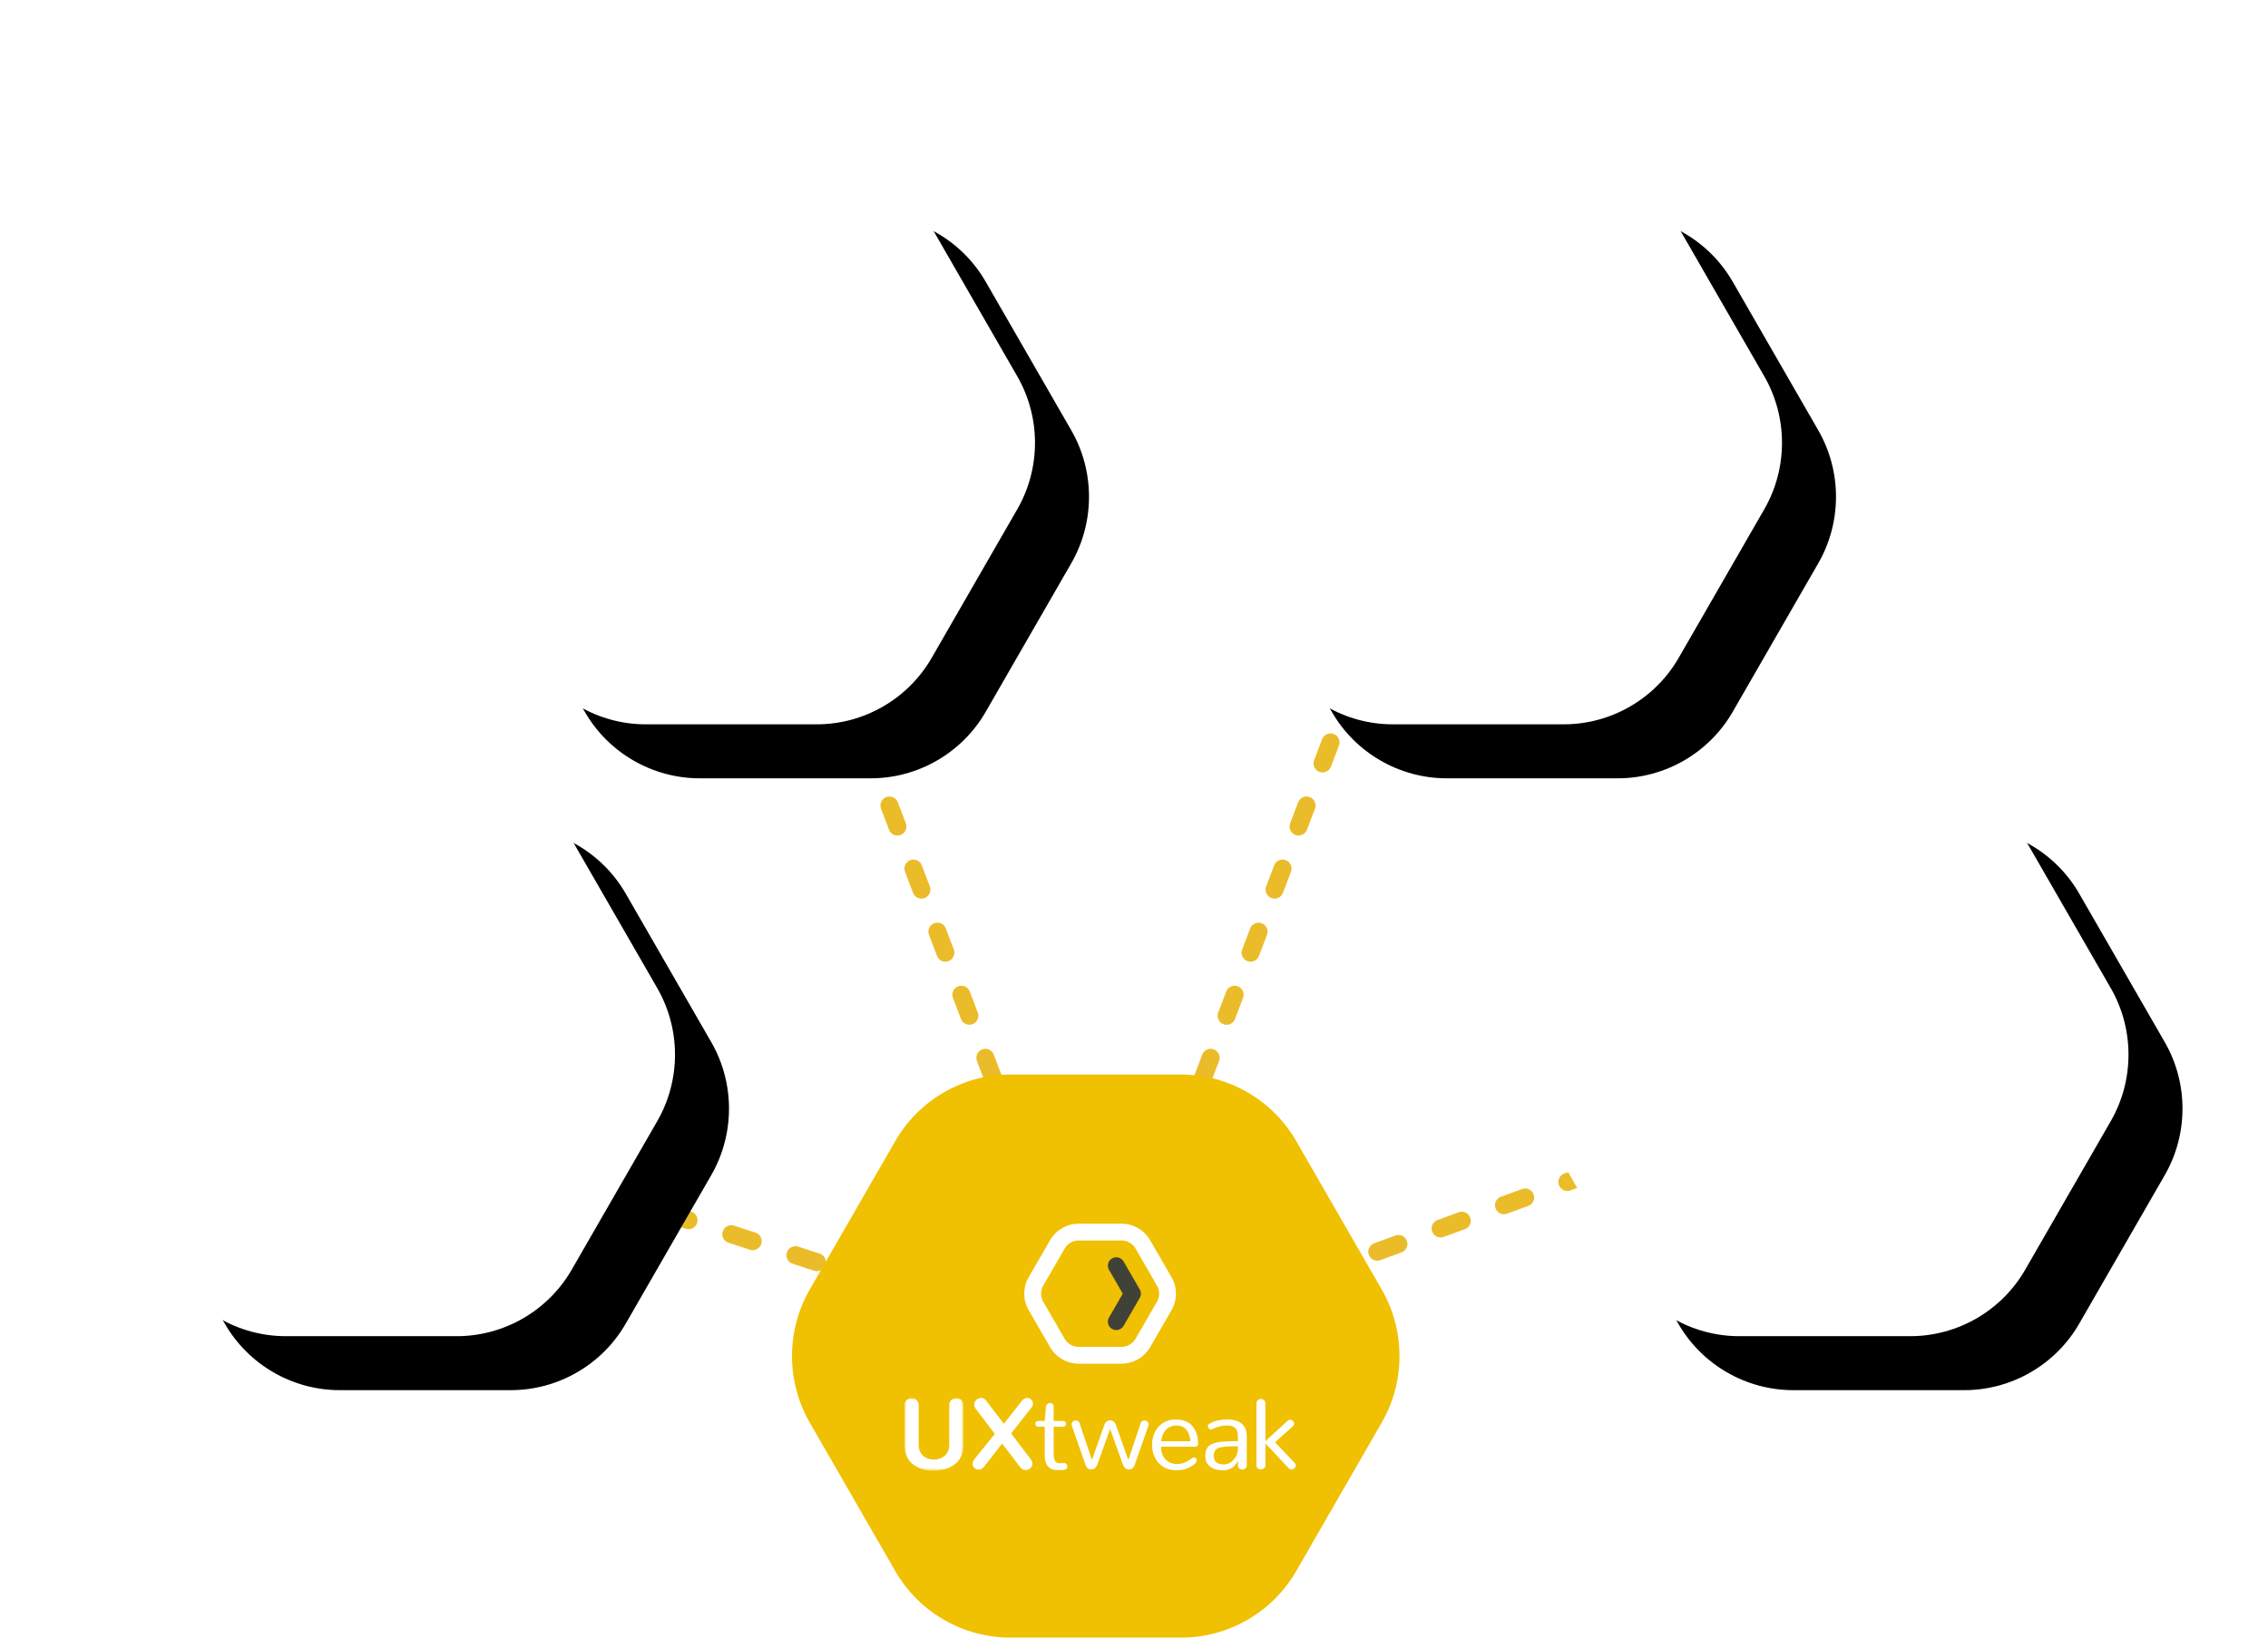
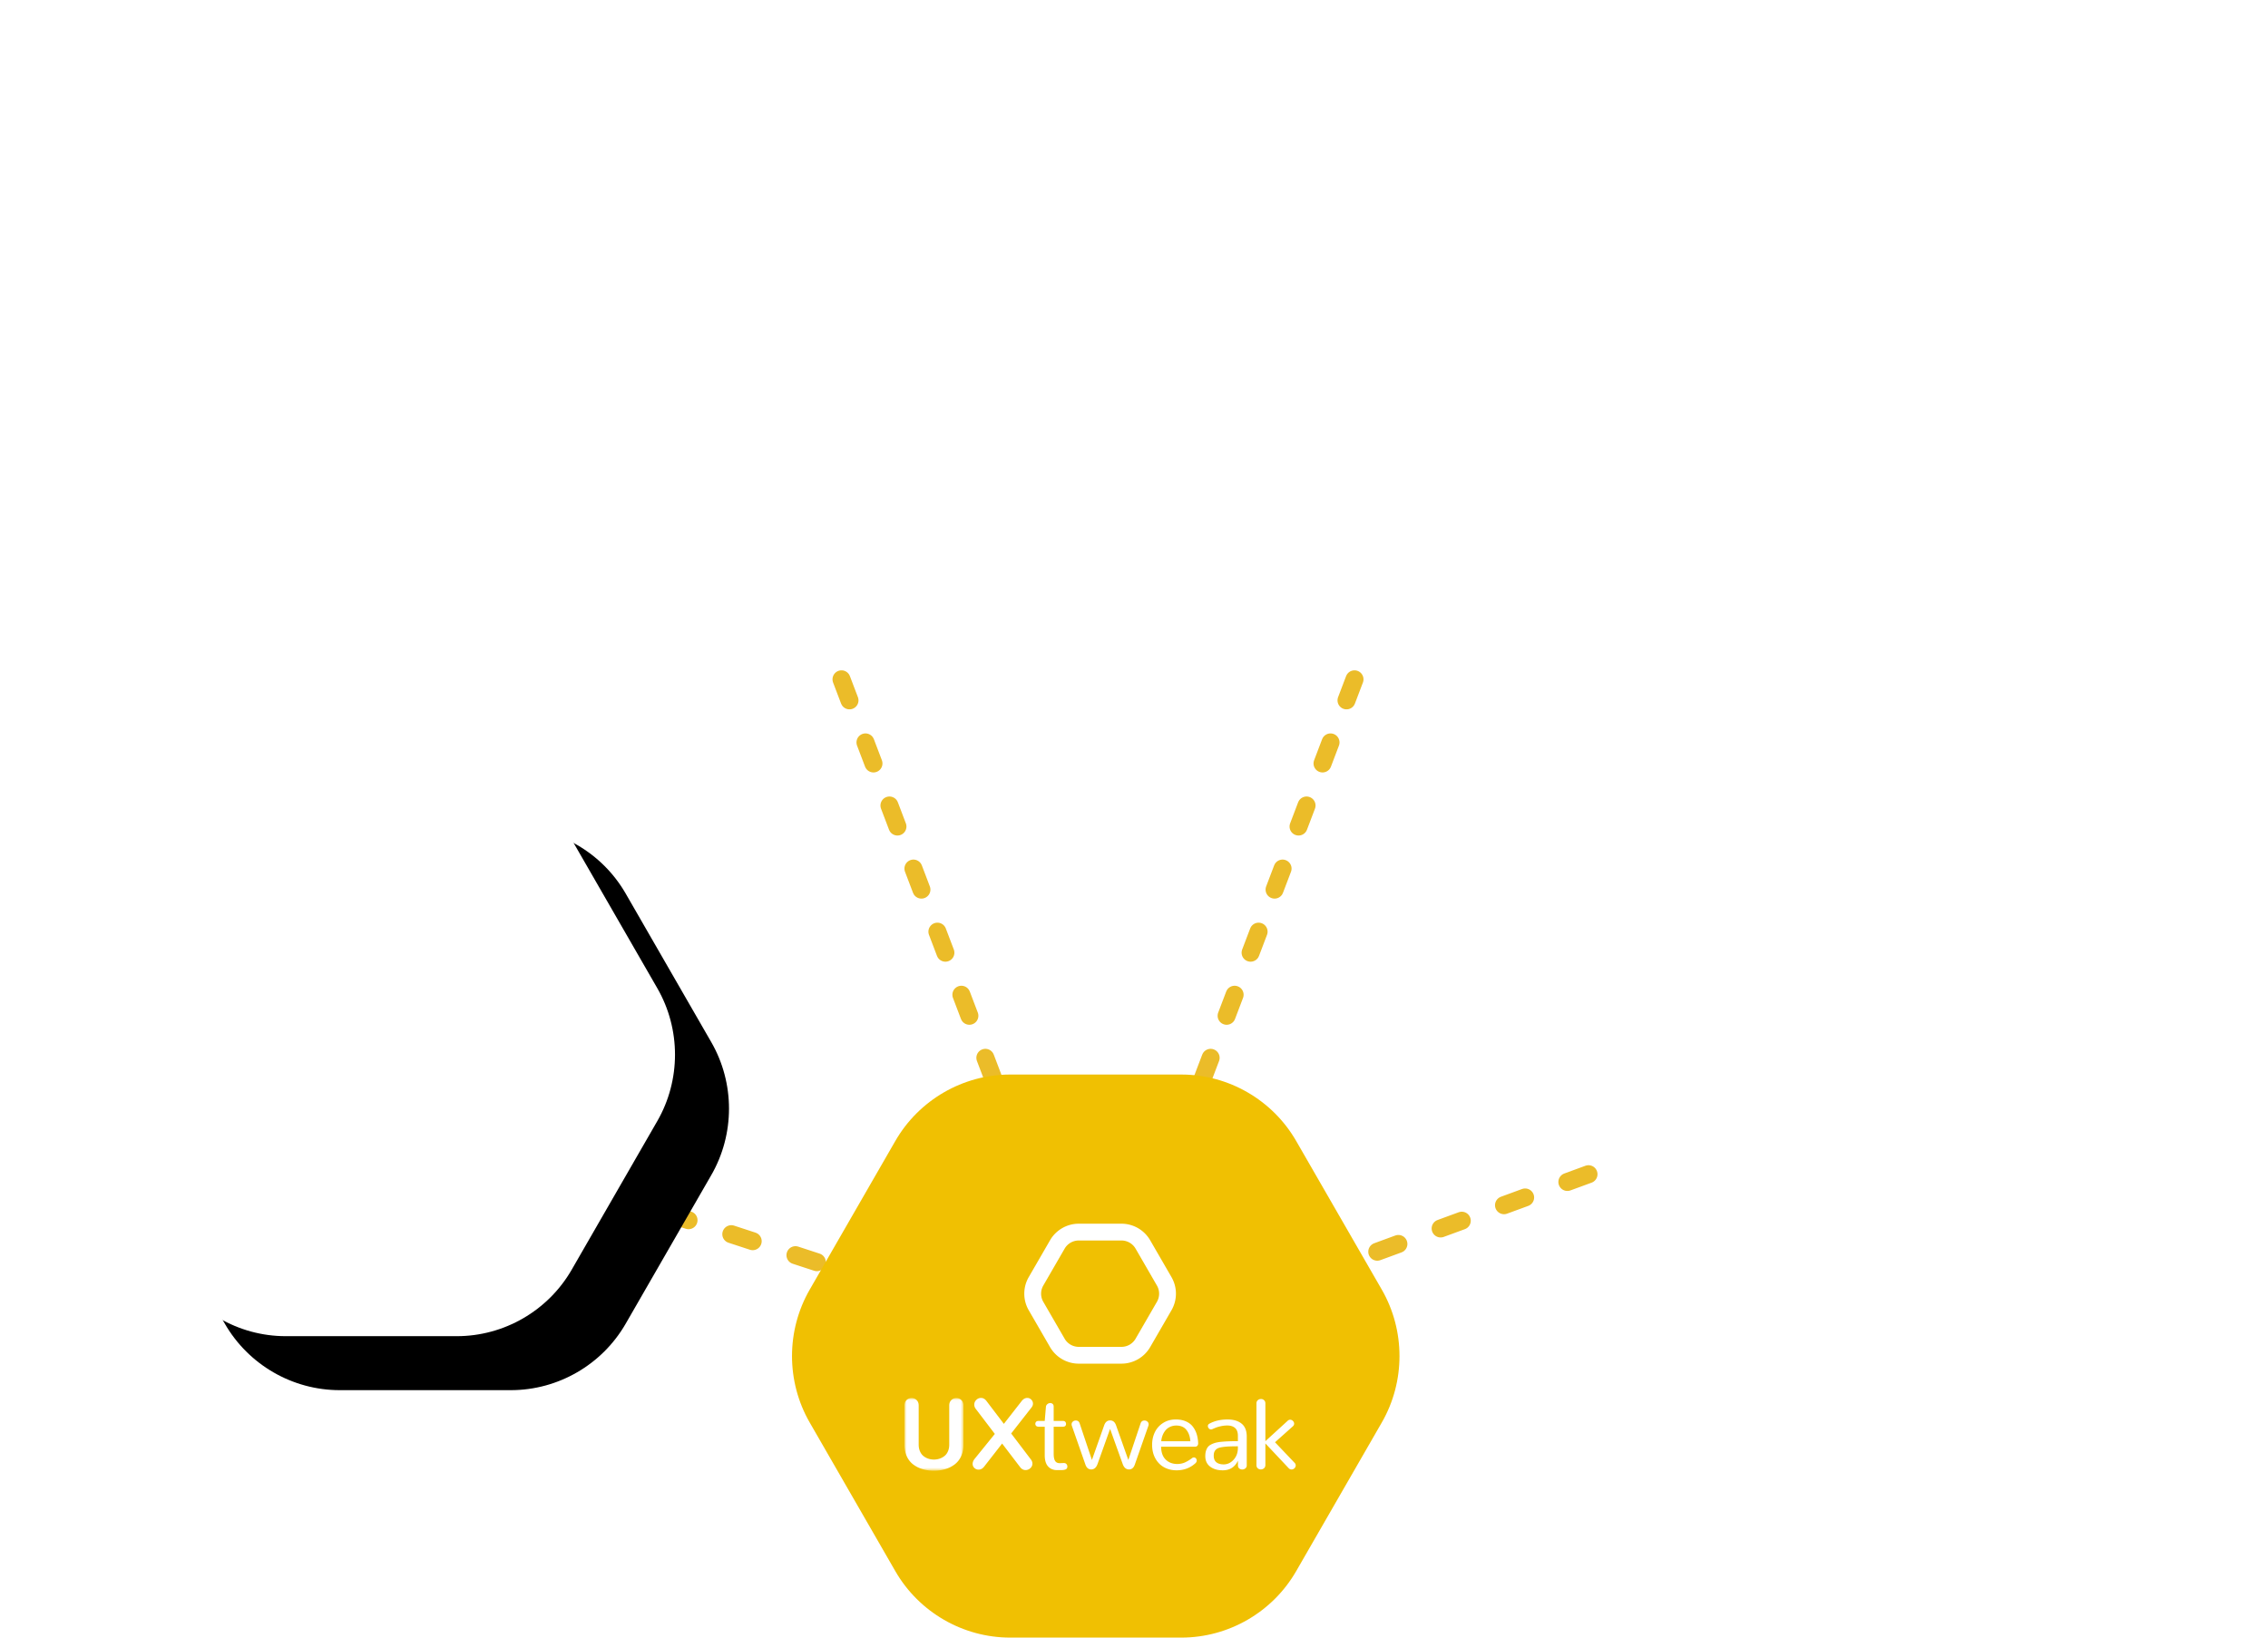
<svg xmlns="http://www.w3.org/2000/svg" xmlns:xlink="http://www.w3.org/1999/xlink" width="504" height="364">
  <defs>
-     <path d="M86.526 125.156H48.474c-10.491 0-20.267-5.658-25.513-14.768L3.934 77.347c-5.245-9.11-5.245-20.428 0-29.537l19.027-33.042C28.206 5.66 37.981 0 48.474 0h38.052c10.492 0 20.268 5.66 25.513 14.768l19.027 33.042c5.245 9.11 5.245 20.426 0 29.537l-19.027 33.04c-5.246 9.111-15.022 14.77-25.513 14.77z" id="b" />
    <path d="M86.526 125.156H48.474c-10.491 0-20.267-5.658-25.513-14.768L3.934 77.347c-5.245-9.11-5.245-20.428 0-29.537l19.027-33.042C28.206 5.66 37.981 0 48.474 0h38.052c10.492 0 20.268 5.66 25.513 14.768l19.027 33.042c5.245 9.11 5.245 20.426 0 29.537l-19.027 33.04c-5.246 9.111-15.022 14.77-25.513 14.77z" id="d" />
-     <path d="M86.526 125.156H48.474c-10.491 0-20.267-5.658-25.513-14.768L3.934 77.347c-5.245-9.11-5.245-20.428 0-29.537l19.027-33.042C28.206 5.66 37.981 0 48.474 0h38.052c10.492 0 20.268 5.66 25.513 14.768l19.027 33.042c5.245 9.11 5.245 20.426 0 29.537l-19.027 33.04c-5.246 9.111-15.022 14.77-25.513 14.77z" id="f" />
-     <path d="M86.526 125.156H48.474c-10.491 0-20.267-5.658-25.513-14.768L3.934 77.347c-5.245-9.11-5.245-20.428 0-29.537l19.027-33.042C28.206 5.66 37.981 0 48.474 0h38.052c10.492 0 20.268 5.66 25.513 14.768l19.027 33.042c5.245 9.11 5.245 20.426 0 29.537l-19.027 33.04c-5.246 9.111-15.022 14.77-25.513 14.77z" id="h" />
    <path id="i" d="M0 .022h13.097v16.154H0z" />
    <filter x="-22.2%" y="-24%" width="162.2%" height="167.1%" filterUnits="objectBoundingBox" id="a">
      <feOffset dx="-12" dy="-12" in="SourceAlpha" result="shadowOffsetOuter1" />
      <feGaussianBlur stdDeviation="12" in="shadowOffsetOuter1" result="shadowBlurOuter1" />
      <feColorMatrix values="0 0 0 0 0 0 0 0 0 0 0 0 0 0 0 0 0 0 0.2 0" in="shadowBlurOuter1" />
    </filter>
    <filter x="-22.2%" y="-24%" width="162.2%" height="167.1%" filterUnits="objectBoundingBox" id="c">
      <feOffset dx="-12" dy="-12" in="SourceAlpha" result="shadowOffsetOuter1" />
      <feGaussianBlur stdDeviation="12" in="shadowOffsetOuter1" result="shadowBlurOuter1" />
      <feColorMatrix values="0 0 0 0 0 0 0 0 0 0 0 0 0 0 0 0 0 0 0.2 0" in="shadowBlurOuter1" />
    </filter>
    <filter x="-22.2%" y="-24%" width="162.2%" height="167.1%" filterUnits="objectBoundingBox" id="e">
      <feOffset dx="-12" dy="-12" in="SourceAlpha" result="shadowOffsetOuter1" />
      <feGaussianBlur stdDeviation="12" in="shadowOffsetOuter1" result="shadowBlurOuter1" />
      <feColorMatrix values="0 0 0 0 0 0 0 0 0 0 0 0 0 0 0 0 0 0 0.2 0" in="shadowBlurOuter1" />
    </filter>
    <filter x="-22.2%" y="-24%" width="162.2%" height="167.1%" filterUnits="objectBoundingBox" id="g">
      <feOffset dx="-12" dy="-12" in="SourceAlpha" result="shadowOffsetOuter1" />
      <feGaussianBlur stdDeviation="12" in="shadowOffsetOuter1" result="shadowBlurOuter1" />
      <feColorMatrix values="0 0 0 0 0 0 0 0 0 0 0 0 0 0 0 0 0 0 0.2 0" in="shadowBlurOuter1" />
    </filter>
  </defs>
  <g fill="none" fill-rule="evenodd">
    <path stroke="#EBBC29" stroke-width="4" stroke-linecap="round" stroke-linejoin="round" stroke-dasharray="5,10" d="M353 261l-109 40M134 265l110 36M301 151l-57 150M187 151l57 150" />
    <g transform="rotate(180 236.5 148.5)">
      <use fill="#000" filter="url(#a)" xlink:href="#b" />
      <use fill="#FFF" xlink:href="#b" />
    </g>
    <g transform="rotate(180 75 148.5)">
      <use fill="#000" filter="url(#c)" xlink:href="#d" />
      <use fill="#FFF" xlink:href="#d" />
    </g>
    <g transform="rotate(180 115 80.5)">
      <use fill="#000" filter="url(#e)" xlink:href="#f" />
      <use fill="#FFF" xlink:href="#f" />
    </g>
    <g transform="rotate(180 198 80.5)">
      <use fill="#000" filter="url(#g)" xlink:href="#h" />
      <use fill="#FFF" xlink:href="#h" />
    </g>
    <g>
      <path d="M224.474 238.844h38.052c10.491 0 20.267 5.658 25.513 14.768l19.027 33.041c5.245 9.11 5.245 20.428 0 29.537l-19.027 33.042C282.794 358.34 273.019 364 262.526 364h-38.052c-10.492 0-20.268-5.66-25.513-14.768l-19.027-33.042c-5.245-9.11-5.245-20.426 0-29.537l19.027-33.04c5.246-9.111 15.022-14.77 25.513-14.77z" fill="#F0C002" />
      <g transform="translate(201 310.727)">
        <mask id="j" fill="#fff">
          <use xlink:href="#i" />
        </mask>
        <path d="M3.98 15.82a6.376 6.376 0 01-2.07-1.052A4.684 4.684 0 01.505 12.96C.168 12.218 0 11.376 0 10.434v-8.78C0 1.164.153.77.46.471.768.17 1.138.02 1.57.02c.431 0 .803.15 1.114.45.311.3.467.694.467 1.183v8.703c0 .57.097 1.076.29 1.518.194.442.452.79.775 1.047.322.255.678.449 1.07.58a3.9 3.9 0 001.246.198 3.95 3.95 0 001.252-.197 3.633 3.633 0 001.086-.581c.33-.256.591-.605.786-1.047.193-.442.29-.948.29-1.518V1.654c0-.49.156-.884.467-1.183.311-.3.682-.45 1.114-.45.425 0 .793.15 1.104.45.31.3.466.694.466 1.183v8.78c0 .942-.17 1.782-.51 2.52a4.749 4.749 0 01-1.41 1.803 6.46 6.46 0 01-2.081 1.058 8.718 8.718 0 01-2.564.361 8.717 8.717 0 01-2.552-.356" fill="#FFF" mask="url(#j)" />
      </g>
      <path d="M222.696 320.865l-3.974 5.097c-.344.467-.765.701-1.262.701-.359 0-.668-.122-.928-.367s-.39-.55-.39-.915c0-.344.132-.695.395-1.053l4.535-5.6-4.26-5.6a1.53 1.53 0 01-.308-.91c0-.402.15-.751.45-1.047.3-.296.648-.444 1.043-.444.484 0 .897.238 1.241.712l3.843 5.053 3.875-4.965c.388-.534.83-.8 1.328-.8.344 0 .64.126.89.378.248.252.373.55.373.893 0 .286-.099.56-.296.822l-4.545 5.81 4.391 5.786c.22.292.33.596.33.91 0 .395-.154.733-.462 1.014a1.516 1.516 0 01-1.054.421c-.498 0-.915-.233-1.251-.701l-3.964-5.195zM232.91 325.956c-.498-.545-.747-1.383-.747-2.515v-6.313h-1.34c-.241 0-.426-.059-.554-.176a.606.606 0 01-.192-.471.62.62 0 01.187-.466c.124-.12.307-.18.549-.18h1.35l.264-3.114a.845.845 0 01.312-.602.96.96 0 01.643-.252c.219 0 .402.067.549.202.146.136.219.331.219.587v3.178h2.02c.242 0 .423.062.544.186.12.125.18.286.18.483 0 .416-.24.625-.724.625h-2.02v5.973c0 .753.106 1.295.318 1.627.212.333.55.499 1.01.499h.121l.747-.033h.066c.241 0 .431.077.57.23a.777.777 0 01.209.537c0 .183-.04.331-.12.444a.675.675 0 01-.368.247c-.165.051-.33.084-.495.099a7.524 7.524 0 01-.642.022h-.648c-.841 0-1.51-.273-2.008-.817M249.487 325.414l-2.8-7.804-2.788 7.804c-.293.803-.761 1.205-1.405 1.205-.615 0-1.047-.365-1.296-1.096l-2.996-8.57a.986.986 0 01-.067-.351.77.77 0 01.28-.62.968.968 0 01.643-.235c.439 0 .728.215.867.646l2.723 8.122 2.722-7.694c.256-.73.695-1.096 1.318-1.096.63 0 1.072.365 1.328 1.096l2.723 7.694 2.722-8.122c.14-.43.429-.646.868-.646.241 0 .455.078.642.235a.77.77 0 01.28.62.99.99 0 01-.066.35l-2.997 8.571c-.249.73-.68 1.096-1.295 1.096-.652 0-1.12-.402-1.406-1.205M264.523 320.35c-.066-1.023-.355-1.86-.868-2.51-.512-.65-1.262-.975-2.25-.975a3.22 3.22 0 00-1.395.296c-.417.197-.759.462-1.026.794-.267.333-.48.701-.637 1.107a4.542 4.542 0 00-.29 1.288h6.466zm-5.841 5.787c-.812-.446-1.458-1.102-1.938-1.967-.479-.866-.719-1.876-.719-3.031 0-1.016.201-1.943.604-2.784a4.966 4.966 0 011.822-2.05c.813-.525 1.76-.789 2.844-.789.856 0 1.606.143 2.25.428.644.285 1.157.678 1.537 1.178.38.5.666 1.06.857 1.677a7.68 7.68 0 01.318 2.033.79.79 0 01-.175.527c-.118.138-.293.208-.527.208h-7.532c.015 1.256.352 2.208 1.01 2.855.659.646 1.504.977 2.536.992.652 0 1.237-.117 1.757-.351a8.015 8.015 0 001.57-.954.671.671 0 01.417-.153c.176 0 .324.067.444.203.121.135.182.294.182.476 0 .234-.103.443-.308.625-1.156 1.038-2.554 1.556-4.193 1.556-1.025-.007-1.944-.233-2.756-.68zM274.14 324.46c.633-.694.95-1.578.95-2.652v-.33c-.908 0-1.647.017-2.218.05-.57.033-1.076.092-1.515.176-.44.084-.768.208-.988.372-.22.165-.383.364-.489.597-.106.234-.159.534-.159.9 0 .664.198 1.152.593 1.462.395.311.933.466 1.614.466.841 0 1.579-.347 2.212-1.04m-5.22 1.533c-.718-.548-1.076-1.326-1.076-2.334 0-.417.044-.782.131-1.096.088-.314.213-.59.374-.828a1.96 1.96 0 01.68-.603c.293-.164.615-.299.967-.405a7.275 7.275 0 011.339-.241c.542-.055 1.1-.093 1.674-.115a56.4 56.4 0 012.08-.033v-1.195c0-.781-.208-1.359-.625-1.731-.417-.373-1-.56-1.746-.56-.446 0-.893.048-1.339.143-.447.095-.798.19-1.054.285-.256.095-.571.226-.944.395a.584.584 0 01-.264.054.64.64 0 01-.494-.235.77.77 0 01-.208-.52c0-.22.102-.388.307-.505 1.134-.635 2.485-.954 4.051-.954 1.34 0 2.388.311 3.146.932.757.621 1.136 1.578 1.136 2.872v6.39c0 .284-.1.509-.302.674a1.07 1.07 0 01-.697.246c-.264 0-.489-.078-.675-.235-.187-.157-.28-.378-.28-.664v-1.052c-.681 1.425-1.808 2.137-3.382 2.137-1.149 0-2.082-.273-2.8-.822M279.495 326.362c-.19-.172-.285-.419-.285-.74v-13.668c0-.306.1-.548.302-.723.2-.175.437-.263.708-.263a.99.99 0 01.686.263c.194.175.29.417.29.723v8.385l4.985-4.56a.778.778 0 01.516-.208c.234 0 .44.092.62.274.18.183.27.388.27.614 0 .205-.089.391-.264.559l-3.985 3.562 4.358 4.582a.803.803 0 01.242.57.853.853 0 01-.28.624.894.894 0 01-.643.274.855.855 0 01-.658-.306l-5.16-5.481v4.779c0 .314-.101.559-.302.734a1.045 1.045 0 01-.708.263.997.997 0 01-.692-.257M239.72 275.733a3.626 3.626 0 00-3.131 1.804l-4.75 8.213a3.614 3.614 0 000 3.609l4.75 8.212a3.626 3.626 0 003.13 1.805h9.5a3.626 3.626 0 003.13-1.805l4.75-8.212a3.613 3.613 0 000-3.609l-4.75-8.213a3.625 3.625 0 00-3.13-1.804h-9.5zm9.498 27.376h-9.499a7.376 7.376 0 01-6.368-3.671l-4.75-8.213a7.352 7.352 0 010-7.341l4.75-8.213a7.376 7.376 0 016.368-3.671h9.5a7.377 7.377 0 016.368 3.67l4.75 8.214a7.352 7.352 0 010 7.341l-4.75 8.213a7.377 7.377 0 01-6.369 3.67z" fill="#FFF" />
-       <path d="M248.065 295.643a1.865 1.865 0 01-1.617-2.8l3.058-5.289-3.058-5.288a1.865 1.865 0 01.684-2.55 1.871 1.871 0 012.554.683l3.598 6.222c.334.577.334 1.29 0 1.867l-3.598 6.221a1.87 1.87 0 01-1.62.934" fill="#414237" />
    </g>
  </g>
</svg>